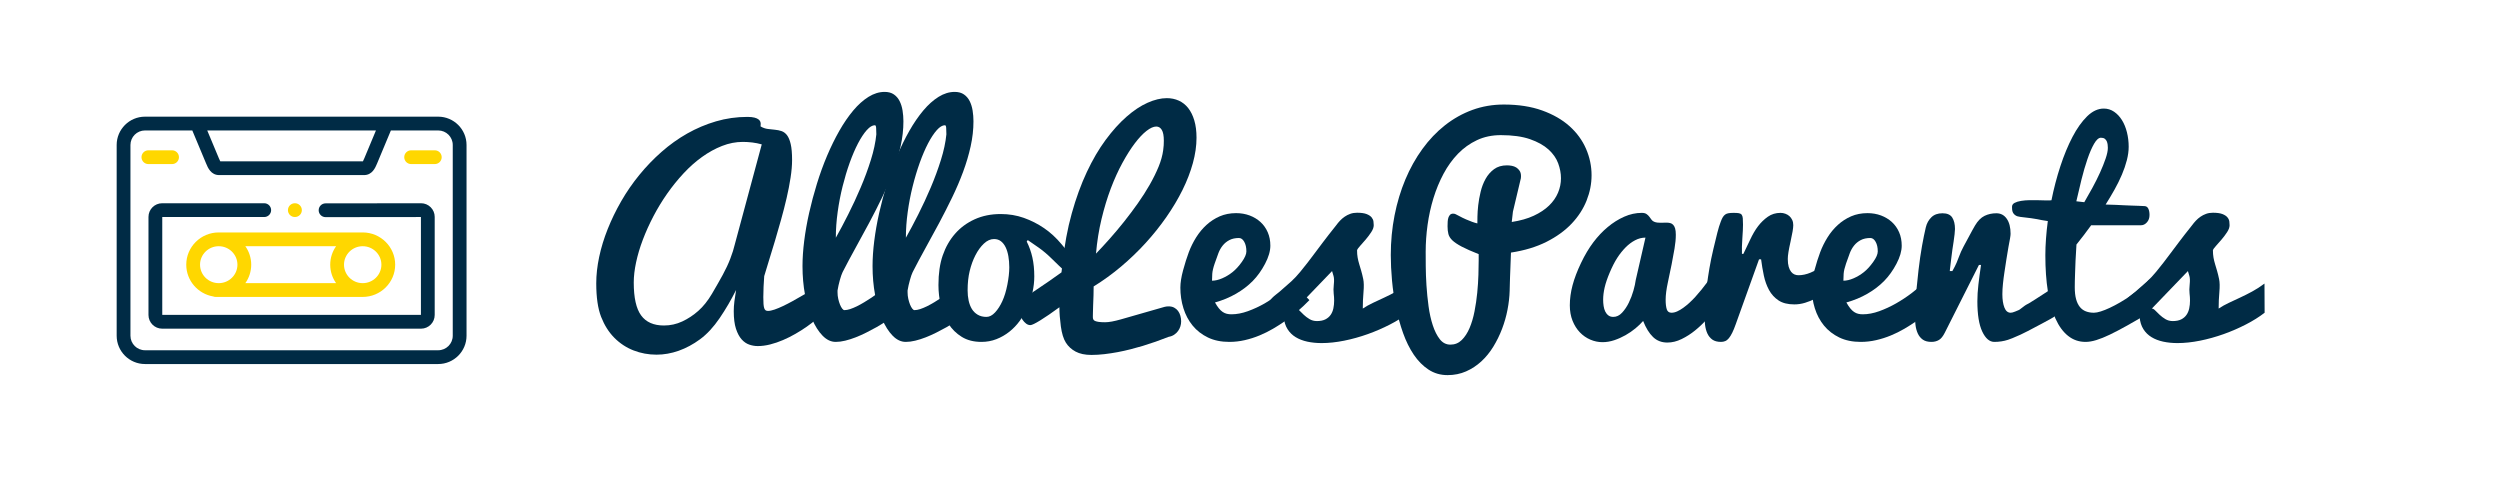
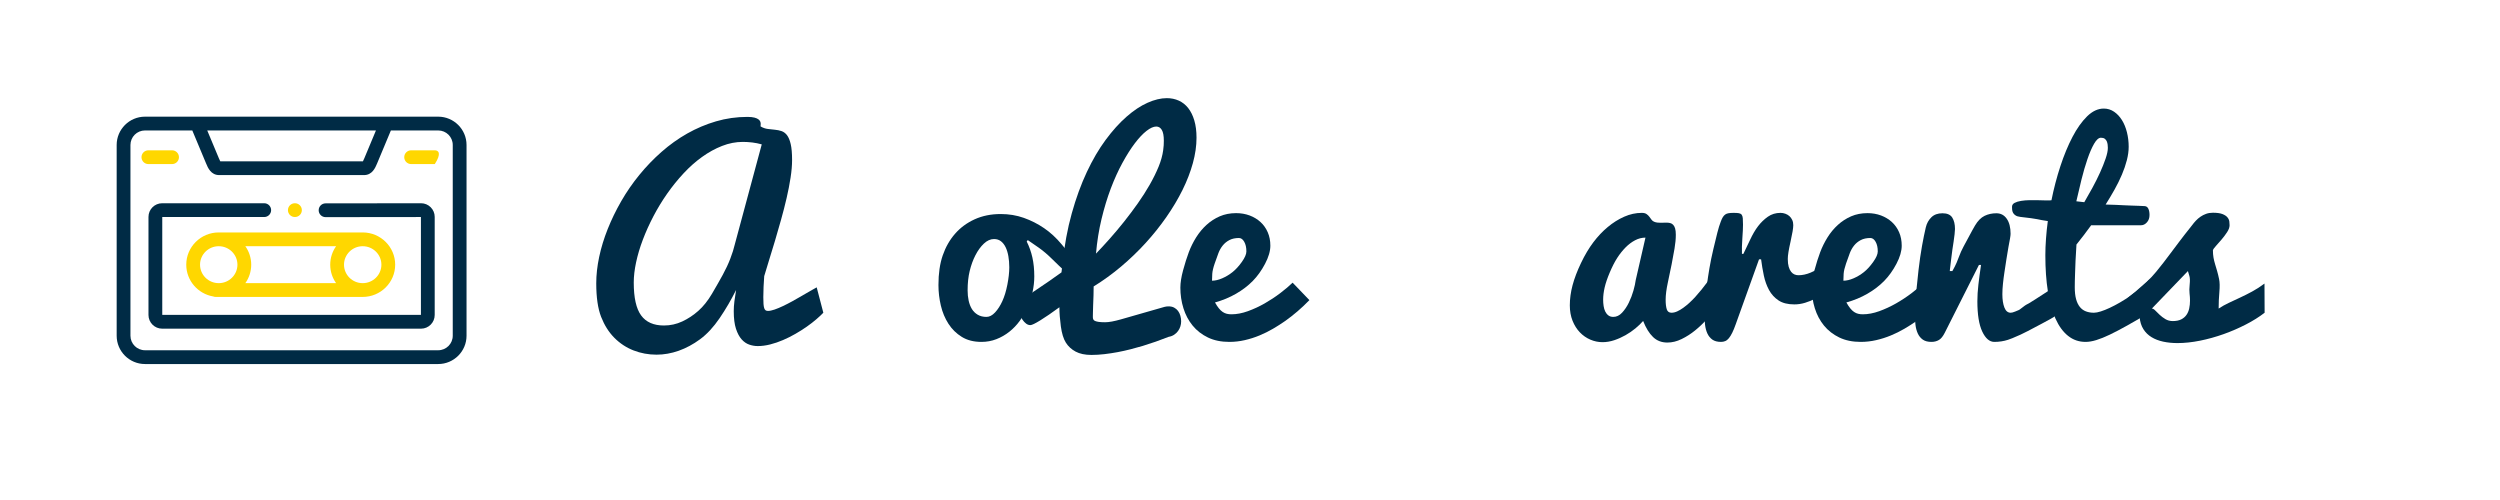
<svg xmlns="http://www.w3.org/2000/svg" width="100%" height="100%" viewBox="0 0 150 30" version="1.1" xml:space="preserve" style="fill-rule:evenodd;clip-rule:evenodd;stroke-linejoin:round;stroke-miterlimit:1.414;">
  <g>
    <g transform="matrix(1,0,0,1,-24,4)">
      <path d="M73.4,14.764C73.291,14.879 73.152,15.009 72.982,15.155C72.813,15.301 72.623,15.448 72.412,15.596C72.201,15.745 71.973,15.889 71.728,16.03C71.484,16.171 71.234,16.296 70.978,16.405C70.723,16.514 70.467,16.602 70.209,16.667C69.951,16.732 69.702,16.764 69.463,16.764C69.296,16.764 69.128,16.736 68.959,16.678C68.79,16.621 68.636,16.516 68.498,16.362C68.36,16.208 68.247,15.996 68.158,15.725C68.07,15.454 68.025,15.103 68.025,14.671C68.025,14.488 68.038,14.292 68.064,14.081C68.09,13.87 68.124,13.642 68.166,13.397C67.874,13.986 67.545,14.549 67.178,15.089C66.81,15.628 66.42,16.049 66.006,16.354C65.592,16.659 65.163,16.889 64.721,17.046C64.278,17.202 63.835,17.28 63.392,17.28C62.908,17.28 62.448,17.195 62.014,17.026C61.579,16.857 61.195,16.604 60.861,16.268C60.528,15.932 60.264,15.514 60.068,15.014C59.873,14.514 59.775,13.842 59.775,12.999C59.775,12.494 59.834,11.965 59.951,11.413C60.068,10.861 60.239,10.303 60.463,9.741C60.687,9.178 60.958,8.621 61.275,8.069C61.593,7.517 61.955,6.992 62.361,6.495C62.767,5.997 63.211,5.536 63.693,5.112C64.175,4.688 64.689,4.32 65.236,4.01C65.783,3.701 66.359,3.457 66.963,3.28C67.567,3.103 68.195,3.014 68.846,3.014C69.023,3.014 69.165,3.029 69.271,3.057C69.378,3.086 69.459,3.122 69.514,3.167C69.568,3.211 69.603,3.257 69.619,3.303C69.635,3.35 69.642,3.392 69.642,3.428C69.642,3.454 69.641,3.478 69.639,3.499C69.636,3.52 69.635,3.535 69.635,3.546L69.635,3.585C69.775,3.668 69.919,3.719 70.064,3.737C70.21,3.755 70.353,3.771 70.494,3.784C70.635,3.797 70.767,3.824 70.892,3.866C71.017,3.908 71.127,3.99 71.221,4.112C71.314,4.234 71.389,4.413 71.443,4.647C71.498,4.882 71.525,5.199 71.525,5.6C71.525,5.913 71.495,6.264 71.435,6.655C71.376,7.046 71.296,7.454 71.197,7.882C71.098,8.309 70.988,8.741 70.865,9.178C70.743,9.616 70.62,10.04 70.498,10.452C70.376,10.863 70.257,11.251 70.142,11.616C70.028,11.98 69.932,12.298 69.853,12.569C69.838,12.798 69.825,13.012 69.814,13.21C69.804,13.408 69.799,13.613 69.799,13.827C69.799,13.994 69.803,14.13 69.81,14.237C69.818,14.344 69.833,14.428 69.853,14.491C69.874,14.553 69.903,14.596 69.939,14.62C69.976,14.643 70.023,14.655 70.08,14.655C70.184,14.655 70.316,14.628 70.475,14.573C70.633,14.518 70.803,14.448 70.982,14.362C71.162,14.276 71.35,14.18 71.545,14.073C71.74,13.966 71.928,13.859 72.107,13.753C72.287,13.646 72.455,13.548 72.611,13.46C72.767,13.371 72.898,13.298 73.002,13.241L73.4,14.764ZM69.705,4.663C69.523,4.611 69.334,4.573 69.139,4.549C68.943,4.526 68.754,4.514 68.572,4.514C68.15,4.514 67.734,4.595 67.322,4.757C66.911,4.918 66.511,5.138 66.123,5.417C65.735,5.695 65.365,6.023 65.014,6.401C64.662,6.779 64.334,7.185 64.029,7.62C63.725,8.055 63.45,8.507 63.205,8.975C62.96,9.444 62.749,9.911 62.572,10.378C62.395,10.844 62.26,11.297 62.166,11.737C62.072,12.177 62.025,12.582 62.025,12.952C62.025,13.863 62.172,14.521 62.467,14.924C62.761,15.328 63.218,15.53 63.838,15.53C64.223,15.53 64.589,15.449 64.935,15.288C65.282,15.126 65.603,14.914 65.9,14.651C66.197,14.388 66.469,14.047 66.717,13.628C66.964,13.208 67.18,12.829 67.365,12.491C67.55,12.152 67.702,11.826 67.822,11.51C67.942,11.195 68.028,10.923 68.08,10.694L69.705,4.663Z" style="fill:rgb(0,43,69);fill-rule:nonzero;" />
-       <path d="M74.142,16.514C73.861,16.514 73.6,16.391 73.357,16.143C73.115,15.896 72.904,15.564 72.725,15.147C72.545,14.73 72.404,14.247 72.303,13.698C72.201,13.148 72.15,12.572 72.15,11.967C72.15,11.504 72.184,11 72.252,10.456C72.32,9.911 72.419,9.35 72.549,8.772C72.679,8.194 72.834,7.613 73.014,7.03C73.193,6.447 73.396,5.887 73.623,5.35C73.85,4.814 74.096,4.313 74.361,3.846C74.627,3.38 74.906,2.974 75.197,2.628C75.489,2.281 75.794,2.009 76.111,1.811C76.429,1.613 76.752,1.514 77.08,1.514C77.304,1.514 77.489,1.565 77.635,1.667C77.781,1.768 77.895,1.902 77.978,2.069C78.062,2.236 78.12,2.424 78.154,2.635C78.188,2.846 78.205,3.061 78.205,3.28C78.205,3.77 78.149,4.268 78.037,4.776C77.925,5.284 77.774,5.794 77.584,6.307C77.394,6.82 77.174,7.335 76.924,7.85C76.674,8.366 76.413,8.878 76.142,9.385C75.872,9.893 75.6,10.393 75.326,10.885C75.053,11.378 74.796,11.858 74.557,12.327C74.531,12.379 74.503,12.447 74.475,12.53C74.446,12.613 74.419,12.703 74.392,12.799C74.366,12.896 74.34,12.999 74.314,13.108C74.288,13.217 74.267,13.324 74.252,13.428L74.252,13.538C74.252,13.673 74.266,13.805 74.295,13.932C74.323,14.06 74.359,14.174 74.4,14.276C74.442,14.378 74.486,14.458 74.533,14.518C74.58,14.578 74.624,14.608 74.666,14.608C74.765,14.608 74.878,14.587 75.006,14.546C75.133,14.504 75.269,14.448 75.412,14.378C75.555,14.307 75.702,14.227 75.853,14.135C76.004,14.044 76.15,13.952 76.291,13.858C76.619,13.639 76.963,13.387 77.322,13.1L77.963,14.741C77.499,15.074 77.041,15.371 76.588,15.632C76.39,15.741 76.185,15.849 75.975,15.956C75.764,16.063 75.551,16.158 75.338,16.241C75.124,16.324 74.916,16.391 74.713,16.44C74.51,16.49 74.32,16.514 74.142,16.514ZM74.15,10.264C74.385,9.848 74.633,9.379 74.896,8.858C75.159,8.337 75.408,7.801 75.642,7.249C75.877,6.697 76.08,6.146 76.252,5.596C76.424,5.047 76.533,4.535 76.58,4.061C76.58,3.91 76.576,3.781 76.568,3.674C76.56,3.568 76.536,3.514 76.494,3.514C76.343,3.514 76.18,3.612 76.006,3.807C75.831,4.003 75.657,4.267 75.482,4.6C75.308,4.934 75.141,5.322 74.982,5.764C74.823,6.207 74.682,6.678 74.557,7.178C74.432,7.678 74.333,8.193 74.26,8.721C74.187,9.25 74.15,9.764 74.15,10.264Z" style="fill:rgb(0,43,69);fill-rule:nonzero;" />
-       <path d="M78.346,16.514C78.064,16.514 77.803,16.391 77.56,16.143C77.318,15.896 77.107,15.564 76.928,15.147C76.748,14.73 76.607,14.247 76.506,13.698C76.404,13.148 76.353,12.572 76.353,11.967C76.353,11.504 76.387,11 76.455,10.456C76.523,9.911 76.622,9.35 76.752,8.772C76.882,8.194 77.037,7.613 77.217,7.03C77.396,6.447 77.6,5.887 77.826,5.35C78.053,4.814 78.299,4.313 78.564,3.846C78.83,3.38 79.109,2.974 79.4,2.628C79.692,2.281 79.997,2.009 80.314,1.811C80.632,1.613 80.955,1.514 81.283,1.514C81.507,1.514 81.692,1.565 81.838,1.667C81.984,1.768 82.098,1.902 82.182,2.069C82.265,2.236 82.323,2.424 82.357,2.635C82.391,2.846 82.408,3.061 82.408,3.28C82.408,3.77 82.352,4.268 82.24,4.776C82.128,5.284 81.977,5.794 81.787,6.307C81.597,6.82 81.377,7.335 81.127,7.85C80.877,8.366 80.616,8.878 80.346,9.385C80.075,9.893 79.803,10.393 79.529,10.885C79.256,11.378 78.999,11.858 78.76,12.327C78.734,12.379 78.706,12.447 78.678,12.53C78.649,12.613 78.622,12.703 78.596,12.799C78.57,12.896 78.544,12.999 78.517,13.108C78.491,13.217 78.471,13.324 78.455,13.428L78.455,13.538C78.455,13.673 78.469,13.805 78.498,13.932C78.527,14.06 78.562,14.174 78.603,14.276C78.645,14.378 78.689,14.458 78.736,14.518C78.783,14.578 78.827,14.608 78.869,14.608C78.968,14.608 79.081,14.587 79.209,14.546C79.336,14.504 79.472,14.448 79.615,14.378C79.758,14.307 79.906,14.227 80.057,14.135C80.208,14.044 80.353,13.952 80.494,13.858C80.822,13.639 81.166,13.387 81.525,13.1L82.166,14.741C81.702,15.074 81.244,15.371 80.791,15.632C80.593,15.741 80.389,15.849 80.178,15.956C79.967,16.063 79.754,16.158 79.541,16.241C79.327,16.324 79.119,16.391 78.916,16.44C78.713,16.49 78.523,16.514 78.346,16.514ZM78.353,10.264C78.588,9.848 78.836,9.379 79.1,8.858C79.363,8.337 79.611,7.801 79.846,7.249C80.08,6.697 80.283,6.146 80.455,5.596C80.627,5.047 80.736,4.535 80.783,4.061C80.783,3.91 80.779,3.781 80.771,3.674C80.764,3.568 80.739,3.514 80.697,3.514C80.546,3.514 80.383,3.612 80.209,3.807C80.034,4.003 79.86,4.267 79.685,4.6C79.511,4.934 79.344,5.322 79.185,5.764C79.027,6.207 78.885,6.678 78.76,7.178C78.635,7.678 78.536,8.193 78.463,8.721C78.39,9.25 78.353,9.764 78.353,10.264Z" style="fill:rgb(0,43,69);fill-rule:nonzero;" />
      <path d="M85.603,10.491C85.754,10.793 85.868,11.112 85.943,11.448C86.019,11.784 86.057,12.163 86.057,12.585C86.057,12.892 86.023,13.202 85.955,13.514C85.887,13.827 85.79,14.129 85.662,14.421C85.534,14.712 85.378,14.986 85.193,15.241C85.008,15.496 84.797,15.717 84.56,15.905C84.323,16.092 84.064,16.241 83.783,16.35C83.502,16.46 83.202,16.514 82.885,16.514C82.426,16.514 82.034,16.414 81.709,16.214C81.383,16.013 81.116,15.751 80.908,15.428C80.7,15.105 80.547,14.741 80.451,14.335C80.355,13.928 80.307,13.517 80.307,13.1C80.307,12.413 80.392,11.82 80.564,11.323C80.736,10.826 80.982,10.393 81.303,10.026C81.623,9.659 82.015,9.37 82.478,9.159C82.942,8.948 83.463,8.842 84.041,8.842C84.536,8.842 84.999,8.919 85.432,9.073C85.864,9.227 86.269,9.432 86.646,9.69C87.024,9.948 87.376,10.272 87.701,10.663C88.027,11.053 88.33,11.426 88.611,11.78L88.463,12.882C88.322,12.694 88.132,12.491 87.892,12.272C87.653,12.053 87.399,11.811 87.131,11.546C86.863,11.28 86.598,11.055 86.338,10.87C86.077,10.685 85.853,10.53 85.666,10.405L85.603,10.491ZM83.189,15.014C83.366,15.014 83.538,14.924 83.705,14.745C83.872,14.565 84.017,14.339 84.142,14.065C84.267,13.792 84.368,13.461 84.443,13.073C84.519,12.685 84.557,12.34 84.557,12.038C84.557,11.798 84.538,11.576 84.502,11.37C84.465,11.164 84.411,10.986 84.338,10.835C84.265,10.684 84.171,10.564 84.057,10.475C83.942,10.387 83.804,10.342 83.642,10.342C83.429,10.342 83.226,10.434 83.033,10.616C82.84,10.798 82.671,11.031 82.525,11.315C82.379,11.599 82.265,11.913 82.182,12.257C82.098,12.6 82.057,12.988 82.057,13.421C82.057,13.639 82.077,13.845 82.119,14.038C82.161,14.23 82.226,14.398 82.314,14.542C82.403,14.685 82.52,14.799 82.666,14.885C82.812,14.971 82.986,15.014 83.189,15.014Z" style="fill:rgb(0,43,69);fill-rule:nonzero;" />
      <path d="M85.322,13.96C85.39,13.913 85.504,13.836 85.666,13.729C85.827,13.622 86.017,13.496 86.236,13.35C86.455,13.204 86.691,13.044 86.943,12.87C87.196,12.695 87.445,12.52 87.689,12.342L87.752,11.811C87.866,10.717 88.051,9.714 88.307,8.799C88.562,7.885 88.863,7.06 89.209,6.323C89.555,5.586 89.933,4.941 90.342,4.389C90.751,3.837 91.167,3.375 91.592,3.003C92.016,2.63 92.435,2.352 92.85,2.167C93.264,1.982 93.65,1.889 94.01,1.889C94.27,1.889 94.51,1.939 94.728,2.038C94.947,2.137 95.135,2.285 95.291,2.483C95.447,2.681 95.57,2.928 95.658,3.225C95.747,3.522 95.791,3.869 95.791,4.264C95.791,4.749 95.718,5.257 95.572,5.788C95.426,6.319 95.219,6.855 94.951,7.397C94.683,7.939 94.361,8.479 93.986,9.018C93.611,9.557 93.196,10.077 92.74,10.577C92.284,11.077 91.792,11.549 91.264,11.995C90.735,12.44 90.187,12.837 89.619,13.186C89.619,13.504 89.609,13.884 89.588,14.327C89.583,14.514 89.579,14.656 89.576,14.753C89.573,14.849 89.572,14.915 89.572,14.952C89.572,14.988 89.572,15.017 89.572,15.038C89.572,15.085 89.581,15.128 89.6,15.167C89.618,15.206 89.654,15.237 89.709,15.26C89.764,15.284 89.838,15.302 89.932,15.315C90.025,15.328 90.15,15.335 90.307,15.335C90.536,15.335 90.851,15.277 91.252,15.163L93.869,14.413C93.9,14.402 93.942,14.395 93.994,14.389C94.036,14.384 94.075,14.382 94.111,14.382C94.241,14.382 94.353,14.406 94.447,14.456C94.541,14.505 94.619,14.572 94.682,14.655C94.744,14.738 94.791,14.835 94.822,14.944C94.853,15.053 94.869,15.165 94.869,15.28C94.869,15.384 94.853,15.486 94.822,15.585C94.791,15.684 94.744,15.776 94.682,15.862C94.619,15.948 94.541,16.022 94.447,16.085C94.353,16.147 94.244,16.189 94.119,16.21C93.609,16.413 93.088,16.595 92.557,16.757C92.327,16.824 92.086,16.891 91.834,16.956C91.581,17.021 91.323,17.078 91.06,17.128C90.797,17.177 90.532,17.217 90.264,17.249C89.995,17.28 89.736,17.296 89.486,17.296C89.101,17.296 88.784,17.229 88.537,17.096C88.29,16.964 88.094,16.784 87.951,16.557C87.808,16.331 87.708,16.004 87.65,15.577C87.593,15.15 87.564,14.77 87.564,14.436C87.116,14.764 86.736,15.025 86.424,15.217C86.111,15.41 85.911,15.507 85.822,15.507C85.734,15.507 85.649,15.477 85.568,15.417C85.488,15.357 85.413,15.277 85.346,15.178C85.278,15.079 85.225,14.969 85.185,14.846C85.146,14.724 85.127,14.603 85.127,14.483C85.127,14.384 85.139,14.286 85.162,14.19C85.185,14.094 85.239,14.017 85.322,13.96ZM89.76,11.217C90.025,10.941 90.303,10.641 90.592,10.315C90.881,9.99 91.167,9.648 91.451,9.292C91.735,8.935 92.008,8.57 92.271,8.198C92.534,7.826 92.771,7.454 92.982,7.085C93.193,6.715 93.37,6.355 93.514,6.007C93.657,5.658 93.749,5.327 93.791,5.014C93.807,4.91 93.817,4.81 93.822,4.714C93.827,4.617 93.83,4.527 93.83,4.444C93.83,4.147 93.79,3.931 93.709,3.796C93.628,3.66 93.517,3.592 93.377,3.592C93.21,3.592 93.015,3.68 92.791,3.854C92.567,4.029 92.333,4.277 92.088,4.6C91.843,4.923 91.596,5.314 91.346,5.772C91.096,6.23 90.864,6.741 90.65,7.303C90.437,7.866 90.251,8.478 90.092,9.139C89.933,9.801 89.822,10.494 89.76,11.217Z" style="fill:rgb(0,43,69);fill-rule:nonzero;" />
      <path d="M97.76,16.514C97.27,16.514 96.842,16.426 96.475,16.249C96.107,16.072 95.801,15.833 95.557,15.534C95.312,15.234 95.128,14.888 95.006,14.495C94.883,14.102 94.822,13.689 94.822,13.257C94.822,12.965 94.877,12.617 94.986,12.214C95.096,11.81 95.209,11.452 95.326,11.139C95.443,10.827 95.59,10.529 95.767,10.245C95.945,9.961 96.152,9.711 96.389,9.495C96.626,9.279 96.891,9.107 97.185,8.979C97.48,8.852 97.807,8.788 98.166,8.788C98.458,8.788 98.728,8.835 98.978,8.928C99.228,9.022 99.446,9.154 99.631,9.323C99.816,9.492 99.96,9.697 100.064,9.936C100.169,10.176 100.221,10.444 100.221,10.741C100.221,11.064 100.115,11.426 99.904,11.827C99.693,12.228 99.447,12.572 99.166,12.858C98.885,13.145 98.55,13.4 98.162,13.624C97.774,13.848 97.353,14.022 96.9,14.147C96.978,14.288 97.055,14.405 97.131,14.499C97.206,14.592 97.283,14.665 97.361,14.717C97.439,14.77 97.521,14.806 97.607,14.827C97.693,14.848 97.786,14.858 97.885,14.858C98.197,14.858 98.527,14.796 98.873,14.671C99.219,14.546 99.557,14.389 99.885,14.202C100.213,14.014 100.523,13.81 100.814,13.589C101.106,13.367 101.353,13.158 101.557,12.96L102.564,14.007C102.106,14.48 101.619,14.9 101.103,15.264C100.879,15.421 100.639,15.574 100.381,15.725C100.123,15.876 99.852,16.01 99.568,16.128C99.284,16.245 98.99,16.339 98.685,16.409C98.381,16.479 98.072,16.514 97.76,16.514ZM96.721,12.842C96.908,12.842 97.113,12.794 97.334,12.698C97.555,12.602 97.761,12.478 97.951,12.327C98.141,12.176 98.327,11.973 98.51,11.717C98.692,11.462 98.783,11.251 98.783,11.085C98.783,10.85 98.74,10.658 98.654,10.507C98.568,10.355 98.463,10.28 98.338,10.28C98.114,10.28 97.922,10.322 97.764,10.405C97.605,10.488 97.472,10.596 97.365,10.729C97.258,10.862 97.172,11.013 97.107,11.182C97.042,11.352 96.967,11.561 96.881,11.811C96.795,12.061 96.747,12.267 96.736,12.428C96.726,12.59 96.721,12.728 96.721,12.842Z" style="fill:rgb(0,43,69);fill-rule:nonzero;" />
-       <path d="M100.76,13.514C101.051,13.264 101.288,13.056 101.471,12.889C101.653,12.723 101.835,12.529 102.017,12.307C102.2,12.086 102.344,11.905 102.451,11.764C102.558,11.624 102.684,11.457 102.83,11.264C102.976,11.072 103.153,10.836 103.361,10.557C103.57,10.279 103.84,9.931 104.174,9.514C104.241,9.421 104.317,9.329 104.4,9.241C104.484,9.152 104.576,9.073 104.678,9.003C104.779,8.932 104.891,8.875 105.014,8.831C105.136,8.786 105.273,8.764 105.424,8.764C105.674,8.764 105.866,8.792 106.002,8.846C106.137,8.901 106.236,8.967 106.299,9.046C106.361,9.124 106.398,9.206 106.408,9.292C106.419,9.378 106.424,9.452 106.424,9.514C106.424,9.639 106.374,9.777 106.275,9.928C106.176,10.079 106.067,10.225 105.947,10.366C105.827,10.507 105.714,10.635 105.607,10.753C105.501,10.87 105.439,10.957 105.424,11.014C105.424,11.176 105.435,11.323 105.459,11.456C105.482,11.589 105.514,11.719 105.553,11.846C105.592,11.974 105.632,12.109 105.674,12.253C105.715,12.396 105.756,12.561 105.795,12.749C105.834,12.936 105.839,13.194 105.81,13.522C105.782,13.85 105.767,14.181 105.767,14.514C105.955,14.389 106.157,14.276 106.373,14.174C106.589,14.073 106.814,13.967 107.049,13.858C107.283,13.749 107.524,13.628 107.771,13.495C108.019,13.362 108.267,13.202 108.517,13.014L108.525,14.764C108.202,15.014 107.829,15.249 107.404,15.467C106.98,15.686 106.534,15.879 106.068,16.046C105.602,16.212 105.131,16.344 104.654,16.44C104.178,16.536 103.726,16.585 103.299,16.585C102.991,16.585 102.705,16.556 102.439,16.499C102.174,16.441 101.941,16.352 101.74,16.229C101.54,16.107 101.377,15.947 101.252,15.749C101.127,15.551 101.051,15.311 101.025,15.03C100.952,15.046 100.881,15.056 100.81,15.061C100.74,15.066 100.671,15.069 100.603,15.069C100.52,15.069 100.442,15.066 100.369,15.061C100.296,15.056 100.234,15.036 100.182,15.003C100.129,14.969 100.088,14.914 100.057,14.839C100.025,14.763 100.01,14.655 100.01,14.514C100.01,14.389 100.041,14.273 100.103,14.167C100.166,14.06 100.239,13.965 100.322,13.882C100.406,13.798 100.489,13.725 100.572,13.663C100.656,13.6 100.718,13.551 100.76,13.514ZM101.76,14.514C101.822,14.514 101.891,14.553 101.967,14.632C102.042,14.71 102.129,14.796 102.228,14.889C102.327,14.983 102.442,15.069 102.572,15.147C102.702,15.225 102.851,15.264 103.017,15.264C103.221,15.264 103.389,15.23 103.521,15.163C103.654,15.095 103.76,15.005 103.838,14.893C103.916,14.781 103.971,14.651 104.002,14.503C104.033,14.354 104.049,14.199 104.049,14.038C104.049,13.897 104.04,13.754 104.021,13.608C104.003,13.462 104.006,13.281 104.029,13.065C104.053,12.849 104.047,12.682 104.014,12.565C103.98,12.448 103.95,12.348 103.924,12.264L101.76,14.514Z" style="fill:rgb(0,43,69);fill-rule:nonzero;" />
-       <path d="M114.228,2.272C115.103,2.272 115.87,2.391 116.529,2.628C117.188,2.865 117.736,3.18 118.174,3.573C118.611,3.966 118.941,4.418 119.162,4.928C119.383,5.439 119.494,5.967 119.494,6.514C119.494,7.025 119.395,7.53 119.197,8.03C118.999,8.53 118.701,8.991 118.303,9.413C117.904,9.835 117.402,10.199 116.795,10.507C116.188,10.814 115.476,11.03 114.658,11.155C114.642,11.535 114.629,11.884 114.619,12.202C114.614,12.337 114.609,12.473 114.603,12.608C114.598,12.744 114.594,12.867 114.592,12.979C114.589,13.091 114.586,13.189 114.584,13.272C114.581,13.355 114.58,13.413 114.58,13.444C114.57,13.809 114.527,14.188 114.451,14.581C114.376,14.974 114.266,15.358 114.123,15.733C113.98,16.108 113.805,16.464 113.6,16.799C113.394,17.135 113.154,17.43 112.881,17.682C112.607,17.935 112.301,18.135 111.963,18.284C111.624,18.432 111.254,18.507 110.853,18.507C110.426,18.507 110.045,18.396 109.709,18.174C109.373,17.953 109.079,17.655 108.826,17.28C108.573,16.905 108.36,16.473 108.185,15.983C108.011,15.494 107.869,14.982 107.76,14.448C107.65,13.914 107.571,13.376 107.521,12.835C107.472,12.293 107.447,11.783 107.447,11.303C107.447,10.48 107.523,9.686 107.674,8.921C107.825,8.155 108.041,7.438 108.322,6.768C108.603,6.099 108.945,5.488 109.346,4.936C109.747,4.384 110.198,3.91 110.701,3.514C111.204,3.119 111.751,2.813 112.342,2.596C112.933,2.38 113.562,2.272 114.228,2.272ZM109.541,11.1C109.541,11.314 109.542,11.602 109.545,11.964C109.547,12.326 109.562,12.712 109.588,13.124C109.614,13.535 109.656,13.952 109.713,14.374C109.77,14.796 109.855,15.177 109.967,15.518C110.079,15.859 110.219,16.138 110.389,16.354C110.558,16.57 110.77,16.678 111.025,16.678C111.291,16.678 111.517,16.586 111.705,16.401C111.892,16.216 112.049,15.977 112.174,15.682C112.299,15.388 112.398,15.055 112.471,14.682C112.544,14.31 112.598,13.936 112.635,13.561C112.671,13.186 112.695,12.828 112.705,12.487C112.715,12.146 112.721,11.855 112.721,11.616L112.721,11.249C112.288,11.077 111.948,10.926 111.701,10.796C111.454,10.665 111.267,10.54 111.142,10.421C111.017,10.301 110.938,10.174 110.904,10.042C110.87,9.909 110.853,9.754 110.853,9.577C110.853,9.483 110.856,9.391 110.861,9.299C110.866,9.208 110.881,9.128 110.904,9.057C110.928,8.987 110.961,8.93 111.006,8.885C111.05,8.841 111.111,8.819 111.189,8.819C111.241,8.819 111.29,8.829 111.334,8.85C111.378,8.871 111.434,8.9 111.502,8.936C111.674,9.03 111.83,9.107 111.971,9.167C112.111,9.227 112.231,9.275 112.33,9.311C112.445,9.353 112.549,9.384 112.642,9.405C112.642,9.337 112.644,9.203 112.646,9.003C112.649,8.802 112.665,8.573 112.693,8.315C112.722,8.057 112.77,7.788 112.838,7.507C112.906,7.225 113.004,6.967 113.135,6.733C113.265,6.499 113.434,6.305 113.642,6.151C113.851,5.997 114.109,5.921 114.416,5.921C114.51,5.921 114.606,5.93 114.705,5.948C114.804,5.966 114.894,6 114.975,6.049C115.055,6.099 115.123,6.165 115.178,6.249C115.232,6.332 115.26,6.439 115.26,6.569C115.26,6.605 115.258,6.63 115.256,6.643C115.253,6.656 115.252,6.673 115.252,6.694L114.775,8.702L114.705,9.319C115.215,9.241 115.656,9.116 116.025,8.944C116.395,8.772 116.701,8.569 116.943,8.335C117.185,8.1 117.365,7.842 117.482,7.561C117.6,7.28 117.658,6.991 117.658,6.694C117.658,6.402 117.602,6.104 117.49,5.799C117.378,5.495 117.184,5.217 116.908,4.967C116.632,4.717 116.262,4.512 115.799,4.35C115.335,4.189 114.752,4.108 114.049,4.108C113.523,4.108 113.046,4.208 112.619,4.409C112.192,4.609 111.812,4.882 111.478,5.225C111.145,5.569 110.856,5.97 110.611,6.428C110.366,6.887 110.165,7.375 110.006,7.893C109.847,8.411 109.73,8.945 109.654,9.495C109.579,10.044 109.541,10.579 109.541,11.1Z" style="fill:rgb(0,43,69);fill-rule:nonzero;" />
      <path d="M126.861,14.6C126.741,14.767 126.581,14.962 126.381,15.186C126.18,15.41 125.955,15.624 125.705,15.827C125.455,16.03 125.187,16.202 124.9,16.342C124.614,16.483 124.327,16.553 124.041,16.553C123.697,16.553 123.411,16.443 123.182,16.221C122.952,16 122.754,15.678 122.588,15.257C122.463,15.402 122.309,15.551 122.127,15.702C121.945,15.853 121.745,15.99 121.529,16.112C121.313,16.234 121.088,16.335 120.853,16.413C120.619,16.491 120.385,16.53 120.15,16.53C119.9,16.53 119.657,16.479 119.42,16.378C119.183,16.276 118.973,16.13 118.791,15.94C118.609,15.75 118.463,15.518 118.353,15.245C118.244,14.971 118.189,14.663 118.189,14.319C118.189,13.928 118.244,13.527 118.353,13.116C118.463,12.704 118.632,12.259 118.861,11.78C119.09,11.301 119.336,10.887 119.6,10.538C119.863,10.189 120.15,9.884 120.463,9.624C120.775,9.363 121.105,9.156 121.451,9.003C121.797,8.849 122.15,8.772 122.51,8.772C122.629,8.772 122.723,8.796 122.791,8.842C122.859,8.889 122.915,8.943 122.959,9.003C123.003,9.063 123.046,9.121 123.088,9.178C123.129,9.236 123.182,9.277 123.244,9.303C123.307,9.329 123.37,9.346 123.435,9.354C123.501,9.362 123.567,9.366 123.635,9.366C123.692,9.366 123.751,9.365 123.81,9.362C123.87,9.359 123.929,9.358 123.986,9.358C124.064,9.358 124.137,9.366 124.205,9.382C124.273,9.397 124.333,9.431 124.385,9.483C124.437,9.535 124.477,9.608 124.506,9.702C124.534,9.796 124.549,9.923 124.549,10.085C124.549,10.335 124.523,10.612 124.471,10.917C124.419,11.221 124.361,11.534 124.299,11.854C124.236,12.174 124.161,12.538 124.072,12.944C123.984,13.35 123.939,13.697 123.939,13.983C123.939,14.228 123.961,14.419 124.006,14.557C124.05,14.695 124.145,14.764 124.291,14.764C124.4,14.764 124.515,14.737 124.635,14.682C124.754,14.628 124.876,14.556 124.998,14.467C125.12,14.379 125.243,14.279 125.365,14.167C125.488,14.055 125.603,13.939 125.713,13.819C125.968,13.538 126.226,13.22 126.486,12.866L126.861,14.6ZM120.189,13.983C120.189,14.113 120.198,14.24 120.217,14.362C120.235,14.484 120.267,14.594 120.314,14.69C120.361,14.786 120.424,14.865 120.502,14.924C120.58,14.984 120.679,15.014 120.799,15.014C120.991,15.014 121.166,14.931 121.322,14.764C121.478,14.598 121.614,14.397 121.728,14.163C121.843,13.928 121.935,13.686 122.006,13.436C122.076,13.186 122.122,12.978 122.142,12.811L122.728,10.257C122.515,10.257 122.307,10.31 122.103,10.417C121.9,10.523 121.709,10.668 121.529,10.85C121.35,11.033 121.184,11.241 121.033,11.475C120.882,11.71 120.734,11.999 120.588,12.342C120.442,12.686 120.339,12.988 120.279,13.249C120.219,13.509 120.189,13.754 120.189,13.983Z" style="fill:rgb(0,43,69);fill-rule:nonzero;" />
      <path d="M126.267,14.882C126.267,14.652 126.281,14.385 126.307,14.081C126.333,13.776 126.368,13.454 126.412,13.116C126.456,12.777 126.508,12.432 126.568,12.081C126.628,11.729 126.705,11.354 126.799,10.956C126.892,10.557 126.973,10.225 127.041,9.96C127.109,9.694 127.176,9.475 127.244,9.303C127.286,9.189 127.327,9.098 127.369,9.03C127.411,8.962 127.459,8.909 127.514,8.87C127.568,8.831 127.636,8.805 127.717,8.792C127.797,8.779 127.898,8.772 128.017,8.772C128.153,8.772 128.258,8.779 128.334,8.792C128.409,8.805 128.465,8.836 128.502,8.885C128.538,8.935 128.56,9.007 128.568,9.1C128.576,9.194 128.58,9.322 128.58,9.483C128.58,9.676 128.567,9.949 128.541,10.303C128.515,10.658 128.507,10.967 128.517,11.233L128.603,11.233C128.708,11.025 128.838,10.751 128.994,10.413C129.15,10.074 129.314,9.793 129.486,9.569C129.658,9.345 129.853,9.156 130.072,9.003C130.291,8.849 130.544,8.772 130.83,8.772C130.929,8.772 131.025,8.789 131.119,8.823C131.213,8.857 131.295,8.905 131.365,8.967C131.435,9.03 131.491,9.107 131.533,9.198C131.575,9.289 131.596,9.392 131.596,9.507C131.596,9.595 131.583,9.719 131.557,9.878C131.531,10.036 131.489,10.244 131.432,10.499C131.374,10.754 131.333,10.964 131.307,11.128C131.281,11.292 131.267,11.428 131.267,11.538C131.267,11.725 131.286,11.882 131.322,12.007C131.359,12.132 131.407,12.232 131.467,12.307C131.527,12.383 131.594,12.436 131.67,12.467C131.745,12.499 131.825,12.514 131.908,12.514C132.142,12.514 132.385,12.462 132.635,12.358C132.885,12.254 133.114,12.137 133.322,12.007C133.567,11.855 133.807,11.684 134.041,11.491L133.924,13.319C133.788,13.408 133.635,13.507 133.463,13.616C133.291,13.725 133.107,13.828 132.912,13.924C132.717,14.021 132.514,14.102 132.303,14.167C132.092,14.232 131.877,14.264 131.658,14.264C131.267,14.264 130.952,14.185 130.713,14.026C130.473,13.867 130.283,13.659 130.142,13.401C130.002,13.143 129.898,12.854 129.83,12.534C129.762,12.214 129.708,11.889 129.666,11.561L129.541,11.561L128.142,15.46C128.07,15.663 128.001,15.831 127.935,15.964C127.87,16.096 127.804,16.204 127.736,16.288C127.669,16.371 127.596,16.43 127.517,16.464C127.439,16.497 127.353,16.514 127.26,16.514C127.046,16.514 126.874,16.469 126.744,16.378C126.614,16.286 126.514,16.164 126.443,16.01C126.373,15.857 126.326,15.682 126.303,15.487C126.279,15.292 126.267,15.09 126.267,14.882Z" style="fill:rgb(0,43,69);fill-rule:nonzero;" />
      <path d="M135.642,16.514C135.153,16.514 134.725,16.426 134.357,16.249C133.99,16.072 133.684,15.833 133.439,15.534C133.195,15.234 133.011,14.888 132.889,14.495C132.766,14.102 132.705,13.689 132.705,13.257C132.705,12.965 132.76,12.617 132.869,12.214C132.978,11.81 133.092,11.452 133.209,11.139C133.326,10.827 133.473,10.529 133.65,10.245C133.827,9.961 134.034,9.711 134.271,9.495C134.508,9.279 134.774,9.107 135.068,8.979C135.363,8.852 135.689,8.788 136.049,8.788C136.34,8.788 136.611,8.835 136.861,8.928C137.111,9.022 137.329,9.154 137.514,9.323C137.698,9.492 137.843,9.697 137.947,9.936C138.051,10.176 138.103,10.444 138.103,10.741C138.103,11.064 137.998,11.426 137.787,11.827C137.576,12.228 137.33,12.572 137.049,12.858C136.767,13.145 136.433,13.4 136.045,13.624C135.657,13.848 135.236,14.022 134.783,14.147C134.861,14.288 134.938,14.405 135.014,14.499C135.089,14.592 135.166,14.665 135.244,14.717C135.322,14.77 135.404,14.806 135.49,14.827C135.576,14.848 135.669,14.858 135.767,14.858C136.08,14.858 136.409,14.796 136.756,14.671C137.102,14.546 137.439,14.389 137.767,14.202C138.096,14.014 138.406,13.81 138.697,13.589C138.989,13.367 139.236,13.158 139.439,12.96L140.447,14.007C139.989,14.48 139.502,14.9 138.986,15.264C138.762,15.421 138.521,15.574 138.264,15.725C138.006,15.876 137.735,16.01 137.451,16.128C137.167,16.245 136.873,16.339 136.568,16.409C136.264,16.479 135.955,16.514 135.642,16.514ZM134.603,12.842C134.791,12.842 134.995,12.794 135.217,12.698C135.438,12.602 135.644,12.478 135.834,12.327C136.024,12.176 136.21,11.973 136.392,11.717C136.575,11.462 136.666,11.251 136.666,11.085C136.666,10.85 136.623,10.658 136.537,10.507C136.451,10.355 136.346,10.28 136.221,10.28C135.997,10.28 135.805,10.322 135.646,10.405C135.488,10.488 135.355,10.596 135.248,10.729C135.141,10.862 135.055,11.013 134.99,11.182C134.925,11.352 134.85,11.561 134.764,11.811C134.678,12.061 134.629,12.267 134.619,12.428C134.609,12.59 134.603,12.728 134.603,12.842Z" style="fill:rgb(0,43,69);fill-rule:nonzero;" />
      <path d="M138.892,14.882C138.892,14.538 138.913,14.141 138.955,13.69C138.997,13.24 139.049,12.745 139.111,12.206C139.174,11.667 139.244,11.181 139.322,10.749C139.4,10.316 139.476,9.947 139.549,9.639C139.606,9.4 139.717,9.199 139.881,9.038C140.045,8.876 140.267,8.796 140.549,8.796C140.83,8.796 141.025,8.882 141.135,9.053C141.244,9.225 141.299,9.454 141.299,9.741C141.299,9.819 141.291,9.924 141.275,10.057C141.26,10.19 141.24,10.336 141.217,10.495C141.193,10.654 141.169,10.818 141.142,10.987C141.116,11.156 141.092,11.349 141.068,11.565C141.045,11.781 141.025,11.943 141.01,12.049C140.994,12.156 140.986,12.228 140.986,12.264L141.142,12.264C141.174,12.207 141.223,12.115 141.291,11.987C141.359,11.859 141.437,11.676 141.525,11.436C141.614,11.197 141.709,10.984 141.81,10.799C141.912,10.615 142.007,10.438 142.096,10.268C142.184,10.099 142.265,9.949 142.338,9.819C142.411,9.689 142.465,9.592 142.502,9.53C142.669,9.249 142.859,9.056 143.072,8.952C143.286,8.848 143.523,8.796 143.783,8.796C144.044,8.796 144.251,8.905 144.404,9.124C144.558,9.342 144.635,9.645 144.635,10.03C144.635,10.087 144.623,10.184 144.6,10.319C144.576,10.454 144.546,10.616 144.51,10.803C144.473,10.991 144.433,11.233 144.389,11.53C144.344,11.827 144.304,12.092 144.267,12.327C144.231,12.561 144.201,12.793 144.178,13.022C144.154,13.251 144.142,13.462 144.142,13.655C144.142,13.978 144.183,14.244 144.264,14.452C144.344,14.66 144.471,14.764 144.642,14.764C144.705,14.764 144.794,14.741 144.908,14.694C145.08,14.632 145.189,14.577 145.236,14.53C145.465,14.353 145.585,14.267 145.596,14.272C145.611,14.277 145.786,14.173 146.119,13.96C146.536,13.694 147.033,13.369 147.611,12.983L147.603,14.733L147.213,15.03C147.182,15.056 146.937,15.191 146.478,15.436C145.817,15.79 145.403,16.004 145.236,16.077C144.83,16.259 144.577,16.363 144.478,16.389C144.218,16.473 143.945,16.514 143.658,16.514C143.372,16.514 143.131,16.307 142.935,15.893C142.74,15.479 142.642,14.874 142.642,14.077C142.642,13.764 142.663,13.427 142.705,13.065C142.747,12.703 142.799,12.314 142.861,11.897L142.736,11.897L140.689,15.96C140.58,16.178 140.463,16.324 140.338,16.397C140.208,16.475 140.057,16.514 139.885,16.514C139.671,16.514 139.499,16.469 139.369,16.378C139.239,16.286 139.139,16.164 139.068,16.01C138.998,15.857 138.951,15.682 138.928,15.487C138.904,15.292 138.892,15.09 138.892,14.882Z" style="fill:rgb(0,43,69);fill-rule:nonzero;" />
      <path d="M152.971,14.764C152.471,15.056 152.025,15.311 151.635,15.53C151.244,15.749 150.896,15.931 150.592,16.077C150.287,16.223 150.016,16.332 149.779,16.405C149.542,16.478 149.327,16.514 149.135,16.514C148.739,16.514 148.39,16.395 148.088,16.155C147.786,15.915 147.533,15.57 147.33,15.12C147.127,14.669 146.975,14.124 146.873,13.483C146.771,12.842 146.721,12.121 146.721,11.319C146.721,11.007 146.734,10.673 146.76,10.319C146.786,9.965 146.822,9.613 146.869,9.264C146.713,9.244 146.592,9.224 146.506,9.206C146.42,9.188 146.329,9.169 146.232,9.151C146.136,9.133 146.014,9.113 145.865,9.092C145.717,9.072 145.502,9.046 145.221,9.014C145.096,8.999 144.999,8.969 144.932,8.924C144.864,8.88 144.814,8.828 144.783,8.768C144.752,8.708 144.734,8.646 144.728,8.581C144.723,8.516 144.721,8.46 144.721,8.413C144.721,8.309 144.771,8.229 144.873,8.174C144.975,8.12 145.105,8.079 145.264,8.053C145.422,8.027 145.597,8.013 145.787,8.01C145.977,8.008 146.159,8.009 146.334,8.014C146.508,8.02 146.665,8.023 146.803,8.026C146.941,8.029 147.036,8.025 147.088,8.014C147.228,7.311 147.407,6.63 147.623,5.971C147.839,5.313 148.081,4.727 148.35,4.214C148.618,3.701 148.911,3.289 149.228,2.979C149.546,2.669 149.879,2.514 150.228,2.514C150.452,2.514 150.657,2.577 150.842,2.702C151.027,2.827 151.184,2.994 151.314,3.202C151.445,3.41 151.545,3.654 151.615,3.932C151.685,4.211 151.721,4.501 151.721,4.803C151.721,5.059 151.684,5.328 151.611,5.612C151.538,5.896 151.439,6.185 151.314,6.479C151.189,6.773 151.042,7.072 150.873,7.374C150.704,7.676 150.525,7.975 150.338,8.272C150.385,8.277 150.463,8.28 150.572,8.28C150.682,8.28 150.808,8.284 150.951,8.292C151.094,8.299 151.249,8.307 151.416,8.315C151.583,8.323 151.744,8.329 151.9,8.335C152.057,8.34 152.202,8.345 152.338,8.35C152.473,8.355 152.585,8.361 152.674,8.366C152.778,8.371 152.853,8.423 152.9,8.522C152.947,8.621 152.971,8.746 152.971,8.897C152.971,9.079 152.919,9.228 152.814,9.342C152.71,9.457 152.596,9.514 152.471,9.514L149.471,9.514C149.32,9.723 149.167,9.927 149.014,10.128C148.86,10.328 148.718,10.509 148.588,10.671C148.567,10.994 148.549,11.311 148.533,11.624C148.528,11.759 148.523,11.898 148.517,12.042C148.512,12.185 148.507,12.327 148.502,12.467C148.497,12.608 148.493,12.744 148.49,12.874C148.488,13.004 148.486,13.124 148.486,13.233C148.486,13.514 148.512,13.751 148.564,13.944C148.616,14.137 148.692,14.294 148.791,14.417C148.89,14.539 149.011,14.628 149.154,14.682C149.297,14.737 149.458,14.764 149.635,14.764C149.744,14.764 149.881,14.738 150.045,14.686C150.209,14.634 150.389,14.563 150.584,14.471C150.779,14.38 150.985,14.272 151.201,14.147C151.417,14.022 151.631,13.885 151.842,13.737C152.053,13.589 152.254,13.432 152.447,13.268C152.64,13.104 152.814,12.936 152.971,12.764L152.971,14.764ZM150.471,4.874C150.471,4.816 150.467,4.753 150.459,4.682C150.451,4.612 150.434,4.546 150.408,4.483C150.382,4.421 150.342,4.369 150.287,4.327C150.232,4.285 150.156,4.264 150.057,4.264C149.921,4.264 149.784,4.384 149.646,4.624C149.508,4.863 149.376,5.169 149.248,5.542C149.12,5.914 149.001,6.324 148.889,6.772C148.777,7.22 148.674,7.655 148.58,8.077C148.658,8.087 148.736,8.096 148.814,8.104C148.892,8.112 148.973,8.121 149.057,8.132C149.213,7.866 149.376,7.578 149.545,7.268C149.714,6.958 149.866,6.654 150.002,6.354C150.137,6.055 150.249,5.775 150.338,5.514C150.426,5.254 150.471,5.04 150.471,4.874Z" style="fill:rgb(0,43,69);fill-rule:nonzero;" />
      <path d="M152.111,13.514C152.403,13.264 152.64,13.056 152.822,12.889C153.004,12.723 153.187,12.529 153.369,12.307C153.551,12.086 153.696,11.905 153.803,11.764C153.909,11.624 154.036,11.457 154.182,11.264C154.327,11.072 154.504,10.836 154.713,10.557C154.921,10.279 155.192,9.931 155.525,9.514C155.593,9.421 155.669,9.329 155.752,9.241C155.835,9.152 155.928,9.073 156.029,9.003C156.131,8.932 156.243,8.875 156.365,8.831C156.488,8.786 156.624,8.764 156.775,8.764C157.025,8.764 157.218,8.792 157.353,8.846C157.489,8.901 157.588,8.967 157.65,9.046C157.713,9.124 157.749,9.206 157.76,9.292C157.77,9.378 157.775,9.452 157.775,9.514C157.775,9.639 157.726,9.777 157.627,9.928C157.528,10.079 157.419,10.225 157.299,10.366C157.179,10.507 157.066,10.635 156.959,10.753C156.852,10.87 156.791,10.957 156.775,11.014C156.775,11.176 156.787,11.323 156.81,11.456C156.834,11.589 156.865,11.719 156.904,11.846C156.943,11.974 156.984,12.109 157.025,12.253C157.067,12.396 157.107,12.561 157.146,12.749C157.185,12.936 157.191,13.194 157.162,13.522C157.133,13.85 157.119,14.181 157.119,14.514C157.307,14.389 157.508,14.276 157.725,14.174C157.941,14.073 158.166,13.967 158.4,13.858C158.635,13.749 158.876,13.628 159.123,13.495C159.37,13.362 159.619,13.202 159.869,13.014L159.877,14.764C159.554,15.014 159.18,15.249 158.756,15.467C158.331,15.686 157.886,15.879 157.42,16.046C156.954,16.212 156.482,16.344 156.006,16.44C155.529,16.536 155.077,16.585 154.65,16.585C154.343,16.585 154.057,16.556 153.791,16.499C153.525,16.441 153.292,16.352 153.092,16.229C152.891,16.107 152.728,15.947 152.603,15.749C152.478,15.551 152.403,15.311 152.377,15.03C152.304,15.046 152.232,15.056 152.162,15.061C152.092,15.066 152.023,15.069 151.955,15.069C151.872,15.069 151.794,15.066 151.721,15.061C151.648,15.056 151.585,15.036 151.533,15.003C151.481,14.969 151.439,14.914 151.408,14.839C151.377,14.763 151.361,14.655 151.361,14.514C151.361,14.389 151.392,14.273 151.455,14.167C151.517,14.06 151.59,13.965 151.674,13.882C151.757,13.798 151.84,13.725 151.924,13.663C152.007,13.6 152.07,13.551 152.111,13.514ZM153.111,14.514C153.174,14.514 153.243,14.553 153.318,14.632C153.394,14.71 153.481,14.796 153.58,14.889C153.679,14.983 153.794,15.069 153.924,15.147C154.054,15.225 154.202,15.264 154.369,15.264C154.572,15.264 154.74,15.23 154.873,15.163C155.006,15.095 155.111,15.005 155.189,14.893C155.267,14.781 155.322,14.651 155.353,14.503C155.385,14.354 155.4,14.199 155.4,14.038C155.4,13.897 155.391,13.754 155.373,13.608C155.355,13.462 155.357,13.281 155.381,13.065C155.404,12.849 155.399,12.682 155.365,12.565C155.331,12.448 155.301,12.348 155.275,12.264L153.111,14.514Z" style="fill:rgb(0,43,69);fill-rule:nonzero;" />
    </g>
    <g transform="matrix(0.041,0,0,0.041,7,7)">
      <path d="M470.547,0L394.594,0C394.559,0 394.523,0 394.488,0L117.488,0C117.445,0 117.406,0 117.363,0L41.453,0C18.594,0 0,18.578 0,41.418L0,320.582C0,343.422 18.594,362 41.453,362L470.547,362C493.406,362 512,343.422 512,320.582L512,41.418C512,18.578 493.406,0 470.547,0L470.547,0ZM379.441,20.164L362.754,60.129L362.488,60.766C361.891,62.184 361.063,64.164 360.402,65.332L151.586,65.332C150.91,64.141 150.066,62.105 149.465,60.652L132.539,20.164L379.441,20.164ZM491.832,320.582C491.832,332.301 482.281,341.836 470.547,341.836L41.453,341.836C29.719,341.836 20.168,332.301 20.168,320.582L20.168,41.418C20.168,29.699 29.719,20.168 41.453,20.168L110.68,20.168L130.637,67.906L130.832,68.375C133.484,74.781 137.93,85.5 150.066,85.5L361.906,85.5C373.992,85.5 378.434,74.895 381.09,68.559L401.297,20.168L470.547,20.168C482.281,20.168 491.832,29.699 491.832,41.418L491.832,320.582Z" style="fill:rgb(0,43,69);fill-rule:nonzero;" />
    </g>
    <g transform="matrix(0.041,0,0,0.041,7,7)">
      <path d="M445.504,126.699C445.473,126.699 445.438,126.699 445.402,126.699L305.703,126.871C300.133,126.879 295.625,131.398 295.633,136.969C295.637,142.531 300.152,147.035 305.715,147.035L305.727,147.035L445.246,146.867L445.246,290.09L66.727,290.09L66.727,146.867L215.945,146.867C221.516,146.867 226.031,142.352 226.031,136.785C226.031,131.215 221.516,126.699 215.945,126.699L66.586,126.699C55.543,126.699 46.559,135.668 46.559,146.691L46.559,290.234C46.559,301.273 55.543,310.254 66.586,310.254L445.414,310.254C456.441,310.254 465.414,301.273 465.414,290.234L465.414,146.691C465.414,141.34 463.316,136.305 459.508,132.512C455.734,128.762 450.754,126.699 445.504,126.699L445.504,126.699Z" style="fill:rgb(0,43,69);fill-rule:nonzero;" />
    </g>
    <g transform="matrix(0.041,0,0,0.041,7,7)">
      <path d="M91.152,59.309C91.152,53.738 86.637,49.227 81.066,49.227L46.41,49.227C40.844,49.227 36.328,53.738 36.328,59.309C36.328,64.879 40.844,69.391 46.41,69.391L81.066,69.391C86.637,69.391 91.152,64.879 91.152,59.309Z" style="fill:rgb(255,215,0);fill-rule:nonzero;" />
    </g>
    <g transform="matrix(0.041,0,0,0.041,7,7)">
-       <path d="M465.559,49.227L430.934,49.227C425.363,49.227 420.848,53.738 420.848,59.309C420.848,64.879 425.363,69.391 430.934,69.391L465.559,69.391C471.129,69.391 475.645,64.879 475.645,59.309C475.645,53.742 471.129,49.227 465.559,49.227Z" style="fill:rgb(255,215,0);fill-rule:nonzero;" />
+       <path d="M465.559,49.227L430.934,49.227C425.363,49.227 420.848,53.738 420.848,59.309C420.848,64.879 425.363,69.391 430.934,69.391L465.559,69.391C475.645,53.742 471.129,49.227 465.559,49.227Z" style="fill:rgb(255,215,0);fill-rule:nonzero;" />
    </g>
    <g transform="matrix(0.041,0,0,0.041,7,7)">
      <path d="M360.035,169.418L149.355,169.418C123.156,169.418 101.84,190.586 101.84,216.609C101.84,239.895 118.91,259.281 141.27,263.105C142.406,263.551 143.641,263.805 144.937,263.805L360.035,263.805C386.254,263.805 407.582,242.633 407.582,216.609C407.582,190.586 386.254,169.418 360.035,169.418ZM149.355,243.637C134.277,243.637 122.008,231.512 122.008,216.609C122.008,201.707 134.277,189.582 149.355,189.582C164.449,189.582 176.73,201.707 176.73,216.609C176.73,231.512 164.449,243.637 149.355,243.637ZM188.297,189.582L321.117,189.582C315.707,197.246 312.52,206.563 312.52,216.609C312.52,226.656 315.707,235.977 321.117,243.637L188.297,243.637C193.711,235.977 196.902,226.656 196.902,216.609C196.902,206.563 193.711,197.246 188.297,189.582L188.297,189.582ZM360.035,243.637C344.957,243.637 332.688,231.512 332.688,216.609C332.688,201.707 344.957,189.582 360.035,189.582C375.133,189.582 387.41,201.707 387.41,216.609C387.41,231.512 375.133,243.637 360.035,243.637L360.035,243.637Z" style="fill:rgb(255,215,0);fill-rule:nonzero;" />
    </g>
    <g transform="matrix(0.041,0,0,0.041,7,7)">
      <path d="M260.719,146.867L260.914,146.867C266.484,146.867 271,142.352 271,136.785C271,131.215 266.484,126.699 260.914,126.699L260.719,126.699C255.148,126.699 250.633,131.215 250.633,136.785C250.633,142.352 255.148,146.867 260.719,146.867Z" style="fill:rgb(255,215,0);fill-rule:nonzero;" />
    </g>
  </g>
</svg>